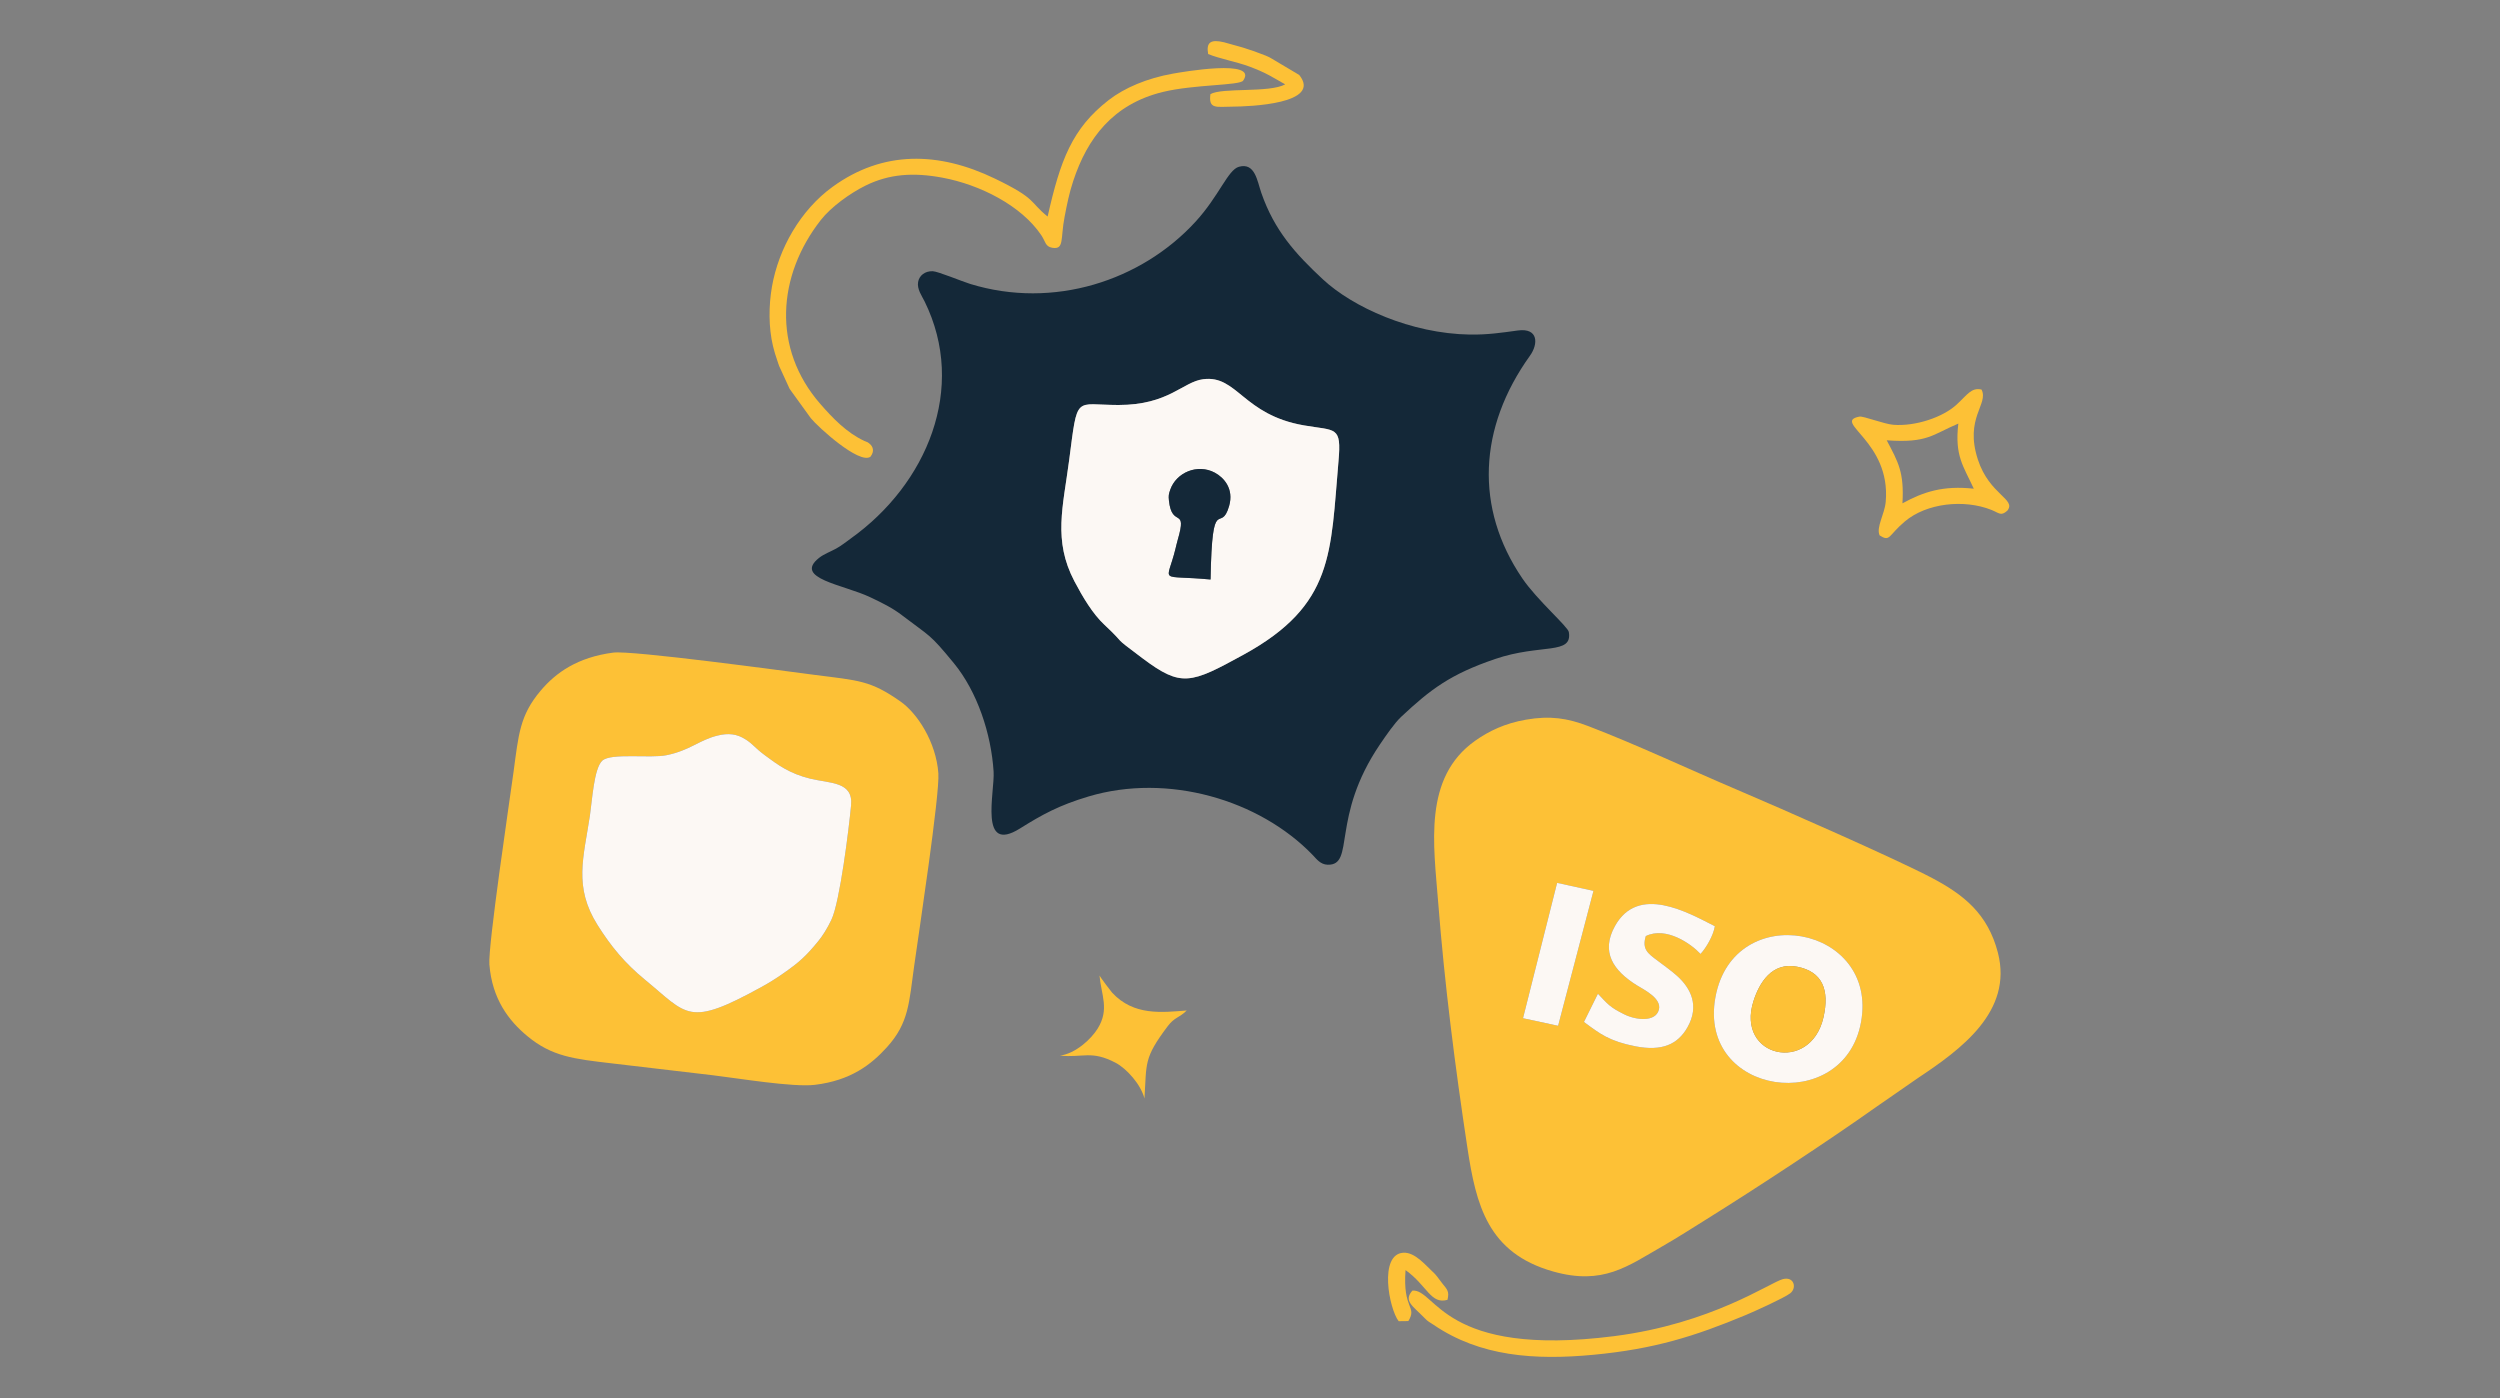
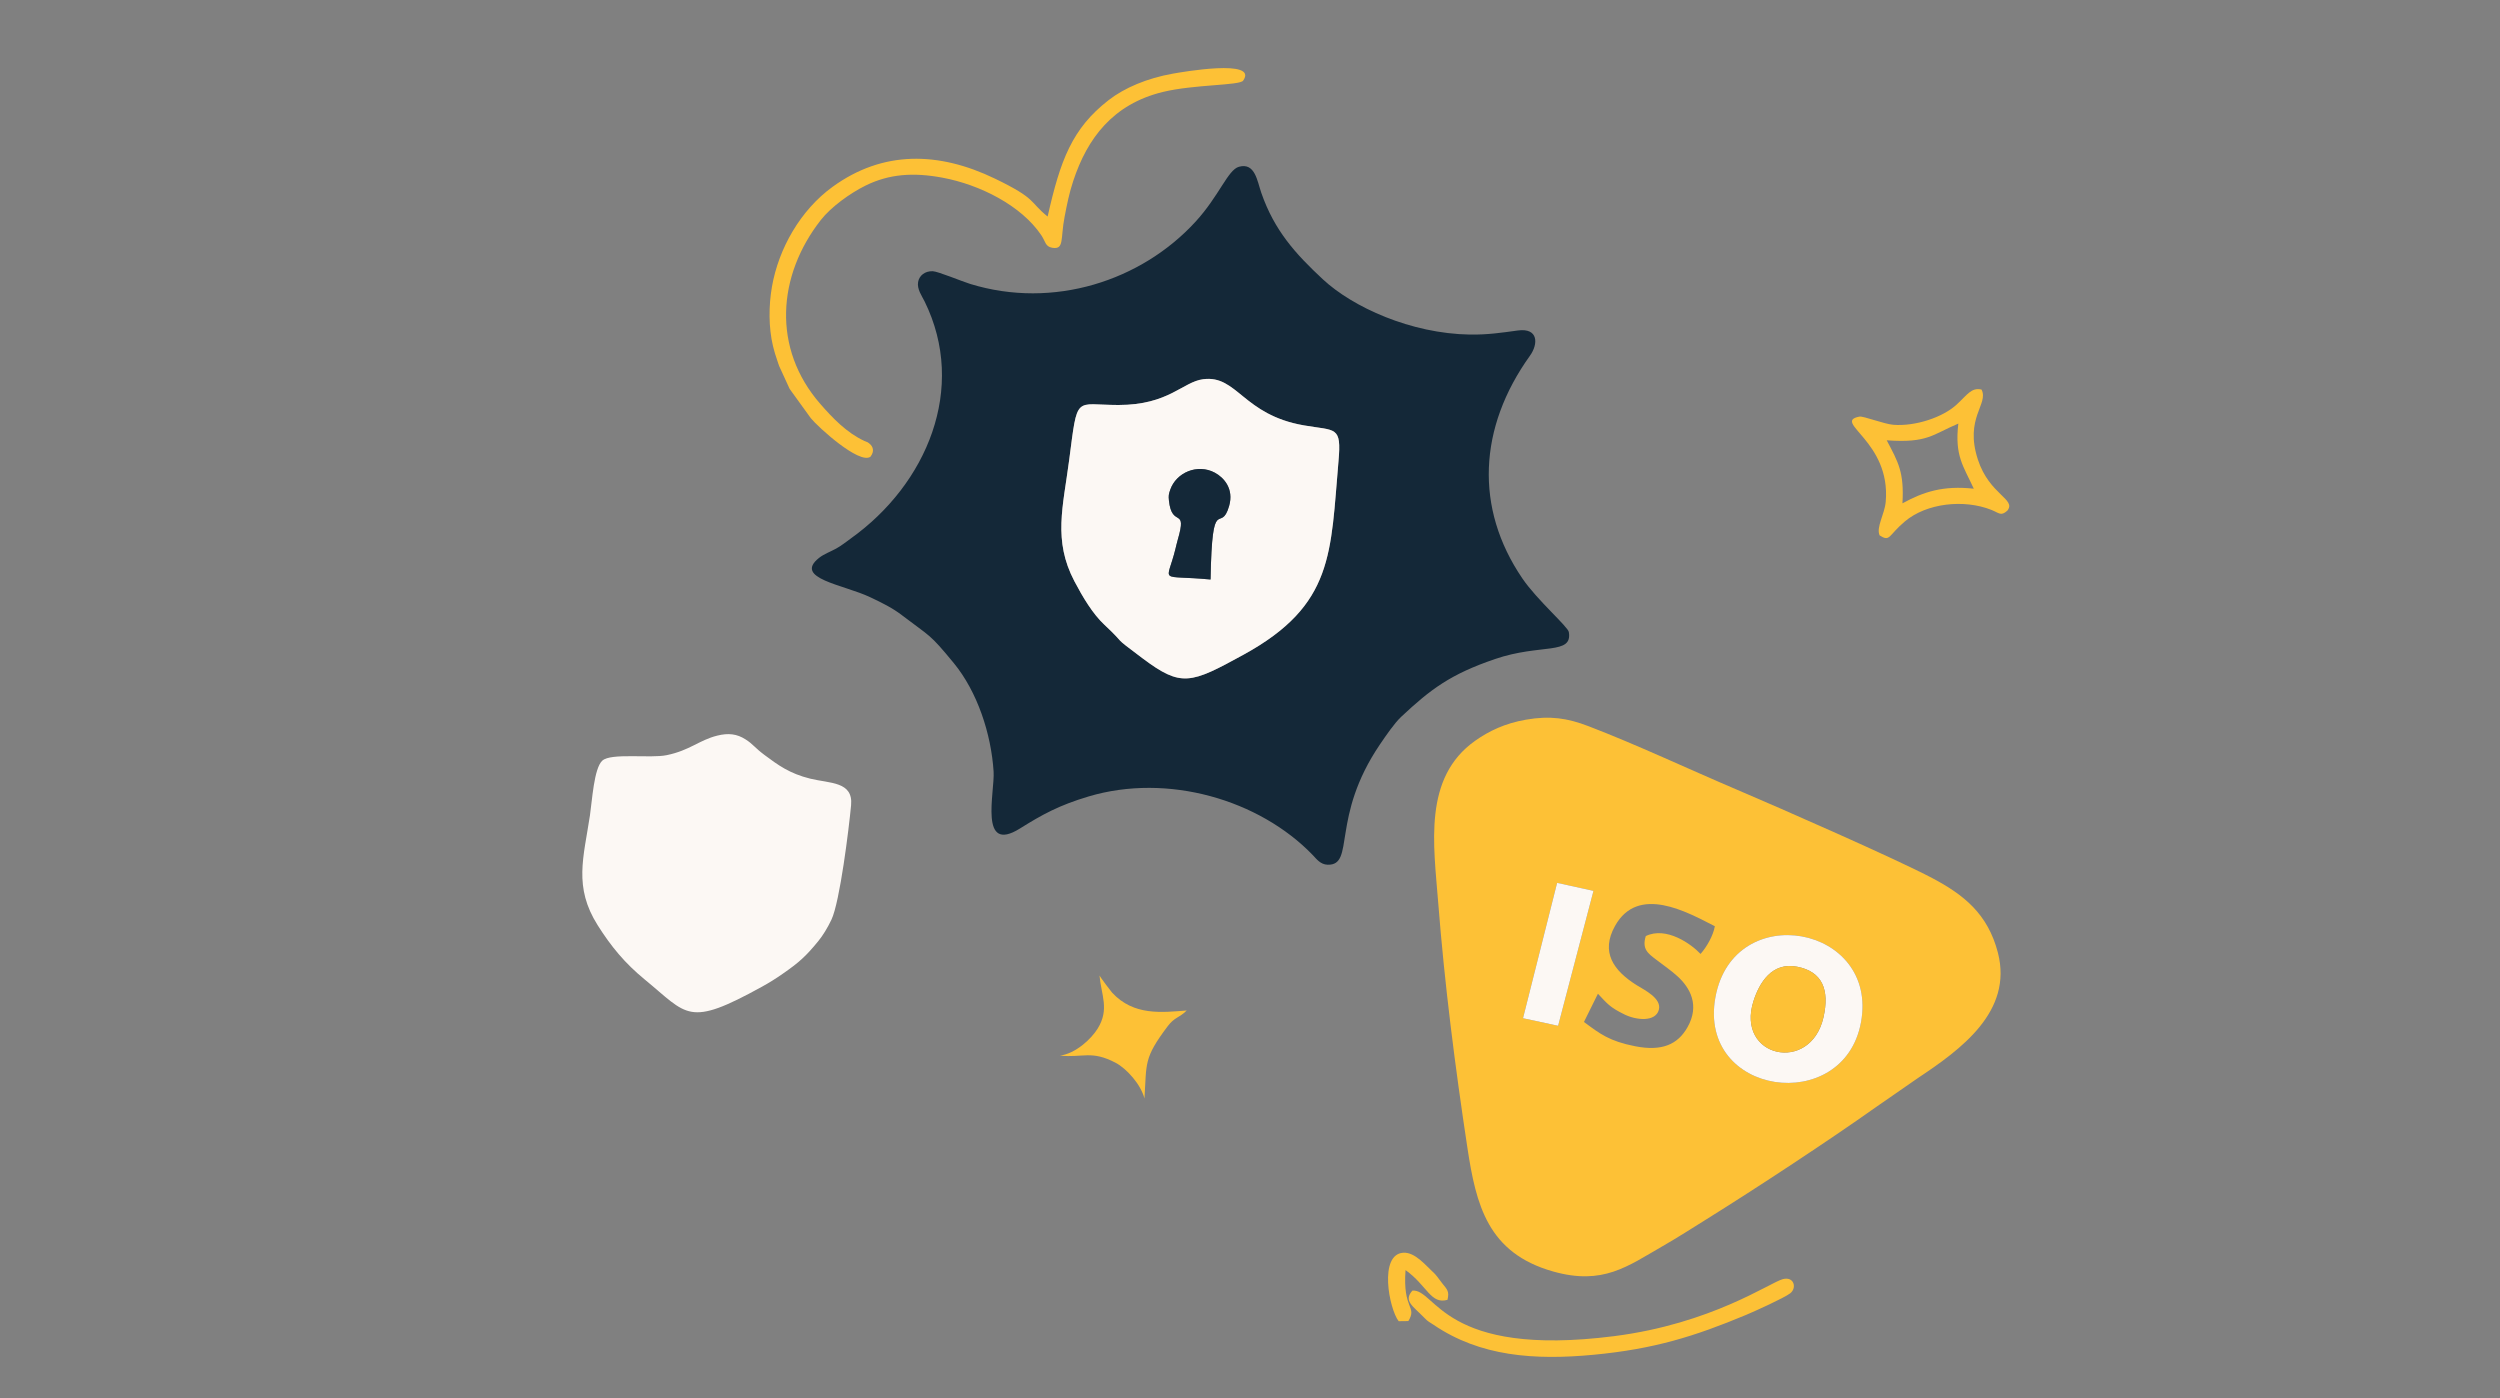
<svg xmlns="http://www.w3.org/2000/svg" width="608" height="340" viewBox="0 0 608 340" fill="none">
  <rect x="0" y="0" width="608" height="340" fill="#808080" stroke="none" />
  <g clip-path="url(#clip0_94_14880)">
    <path fill-rule="evenodd" clip-rule="evenodd" d="M325.524 112.125C323.561 134.491 324.493 147.113 302.453 159.206C289.523 166.302 287.323 167.191 277.862 160.098C269.826 154.076 274.43 157.397 268.563 151.914C265.742 149.275 263.314 145.203 261.293 141.352C256.071 131.402 258.534 123.283 260.01 111.971C262.131 95.721 261.241 98.494 272.006 98.497C284.25 98.5 287.637 92.86 292.627 92.224C300.901 91.162 302.267 100.884 317.122 103.454C324.924 104.806 326.279 103.539 325.524 112.125ZM301.312 40.557C298.604 41.312 296.545 47.595 290.754 53.917C277.565 68.312 256.175 75.275 235.953 69.054C233.98 68.446 228.113 66 226.834 65.958C224.947 65.892 223.54 67.029 223.281 68.596C222.992 70.344 224.195 71.95 224.875 73.332C235.239 94.415 225.42 117.761 206.885 130.981C205.678 131.84 204.681 132.682 203.353 133.414C201.994 134.165 200.352 134.749 199.173 135.693C192.927 140.683 205.115 142.156 211.617 145.235C214.497 146.597 216.966 147.799 219.298 149.579C226.392 155 225.954 153.955 231.945 161.244C237.681 168.216 241.058 178.444 241.644 187.64C241.961 192.656 237.974 207.793 248.049 201.49C253.519 198.071 257.578 195.834 264.783 193.688C283.894 187.999 306.22 194.397 319.309 208.002C320.133 208.857 321.123 210.252 322.875 210.301C329.649 210.487 323.544 198.815 335.602 181.044C337.047 178.914 339.134 175.861 340.775 174.32C347.939 167.602 352.781 163.961 363.601 160.274C374.755 156.469 382.481 159.369 381.539 153.71C381.326 152.417 373.807 145.915 370.251 140.693C358.596 123.59 359.555 103.99 372.082 86.518C374.141 83.651 374.165 79.687 369.123 80.376C365.174 80.918 361.77 81.434 357.448 81.365C343.079 81.137 328.973 74.671 321.74 67.947C315.053 61.732 309.931 56.072 306.741 46.876C305.765 44.074 305.244 39.463 301.312 40.557Z" fill="#142838" />
    <path fill-rule="evenodd" clip-rule="evenodd" d="M452.588 248.65C448.37 271.424 412.783 266.529 417.195 242.504C421.606 218.511 456.958 225.048 452.588 248.65ZM413.566 231.998C411.349 229.601 405.23 225.231 400.26 227.651C399.263 230.825 400.795 231.88 402.888 233.464C404.651 234.8 406.472 236.077 407.92 237.389C411.08 240.253 413.408 244.509 410.397 249.828C408.013 254.041 404.161 255.71 397.746 254.462C391.337 253.215 389.075 251.396 385.219 248.542L388.616 241.677C390.927 244.12 391.479 244.956 395.062 246.71C397.997 248.15 402.623 248.584 403.433 245.586C404.188 242.794 399.857 240.73 398.094 239.63C392.4 236.073 389.223 231.577 392.762 225.205C398.404 215.052 410.404 221.864 417.05 225.261C416.664 227.56 414.987 230.437 413.566 231.998ZM378.928 249.466L370.398 247.631L378.69 214.716L387.53 216.662L378.928 249.466ZM371.137 175.021C365.98 175.916 362.117 177.784 358.758 180.155C346.055 189.136 348.67 205.392 349.766 219.464C351.325 239.378 353.867 259.309 356.868 279.115C358.986 293.086 361.828 304.728 377.697 309.218C389.841 312.654 395.8 307.971 404.378 303.049C407.962 300.992 411.428 298.765 415.025 296.521C427.235 288.906 444.797 277.368 456.293 269.21L466.419 262.192C476.866 255.249 489.586 246.017 485.889 231.691C483.443 222.217 477.532 217.577 469.906 213.543C461.107 208.893 432.777 196.451 422.448 192.062C410.5 186.98 398.077 181.109 386.223 176.573C381.232 174.662 376.993 174.003 371.137 175.021Z" fill="#FDC136" />
-     <path fill-rule="evenodd" clip-rule="evenodd" d="M174.433 178.905C177.134 178.232 179.193 178.47 181.276 179.793C183.218 181.021 183.456 181.775 185.966 183.643C189.202 186.05 192.019 188.13 197.045 189.368C201.832 190.547 207.523 190.034 206.985 195.824C206.467 201.382 204.257 219.396 202.198 223.684C201.221 225.721 200.118 227.524 198.983 228.909C195.989 232.563 194.365 234.042 190.312 236.854C188.667 237.997 187.181 238.938 185.297 239.976C167.211 249.953 167.311 246.831 156.812 238.226C151.966 234.258 148.6 230.159 145.358 225.022C139.453 215.673 141.929 208.599 143.478 198.283C144.009 194.727 144.447 186.866 146.475 184.995C148.583 183.049 158.126 184.486 162.137 183.656C167.776 182.494 170.029 180.002 174.433 178.905ZM149.138 158.716C140.422 159.856 135.197 163.592 131.517 167.935C126.361 174.019 126.123 178.689 124.881 187.817C123.867 195.246 118.659 230.091 119.018 234.558C119.69 242.99 123.764 248.271 128.254 251.987C134.217 256.928 139.484 257.529 148.879 258.62C157.022 259.564 165.262 260.53 173.433 261.51C179.372 262.222 192.899 264.472 198.155 263.835C206.902 262.777 211.844 258.94 215.711 254.672C221.057 248.761 221.071 243.872 222.336 234.846C223.43 227.044 228.586 193.166 228.21 188.052C227.648 180.436 223.099 173.48 219.008 170.61C211.703 165.476 208.944 165.525 198.241 164.147C190.771 163.184 153.704 158.122 149.138 158.716Z" fill="#FDC136" />
    <path fill-rule="evenodd" clip-rule="evenodd" d="M294.407 140.934C281.566 139.729 283.729 142.149 285.854 133.557C285.981 133.048 286.209 132.022 286.436 131.248C288.82 123.029 285.009 128.639 284.281 121.706C284.16 120.553 284.229 120.197 284.595 119.123C286.019 114.959 291.2 112.66 295.476 114.972C297.639 116.145 300.139 118.862 298.918 123.071C296.859 130.187 294.804 119.283 294.407 140.934ZM325.524 112.125C326.279 103.539 324.924 104.806 317.122 103.454C302.267 100.884 300.902 91.162 292.627 92.224C287.637 92.86 284.25 98.5 272.006 98.497C261.241 98.494 262.131 95.721 260.01 111.971C258.534 123.283 256.071 131.402 261.293 141.352C263.314 145.203 265.742 149.275 268.564 151.914C274.43 157.397 269.826 154.075 277.862 160.097C287.323 167.19 289.523 166.302 302.454 159.206C324.493 147.113 323.562 134.491 325.524 112.125Z" fill="#FCF8F4" />
    <path fill-rule="evenodd" clip-rule="evenodd" d="M174.433 178.905C170.029 180.002 167.776 182.494 162.137 183.656C158.126 184.486 148.583 183.049 146.475 184.995C144.447 186.866 144.009 194.727 143.478 198.283C141.93 208.599 139.453 215.673 145.358 225.022C148.6 230.159 151.966 234.258 156.812 238.226C167.311 246.831 167.211 249.953 185.297 239.976C187.181 238.938 188.667 237.997 190.312 236.854C194.365 234.042 195.989 232.563 198.983 228.909C200.118 227.524 201.222 225.721 202.198 223.684C204.257 219.396 206.468 201.382 206.985 195.824C207.523 190.034 201.832 190.547 197.045 189.368C192.02 188.13 189.202 186.05 185.967 183.643C183.456 181.775 183.218 181.021 181.276 179.793C179.193 178.47 177.134 178.232 174.433 178.905Z" fill="#FCF8F4" />
    <path fill-rule="evenodd" clip-rule="evenodd" d="M254.785 52.66C250.228 49.019 252.332 48.441 241.94 43.428C228.258 36.831 214.717 36.557 202.48 45.439C194.637 51.128 189.346 60.501 187.739 69.73C186.942 74.305 186.898 79.582 187.988 84.154L188.35 85.516C188.384 85.637 188.415 85.738 188.45 85.859C188.484 85.98 188.512 86.081 188.55 86.202L189.295 88.465C189.329 88.559 189.367 88.671 189.402 88.762C189.436 88.857 189.474 88.968 189.509 89.059L191.919 94.314C191.961 94.395 192.009 94.506 192.05 94.591L197.183 101.694C198.921 103.853 208.971 112.997 211.686 111.083C212.686 109.796 212.41 108.621 211.365 107.814C210.81 107.38 211.227 107.703 210.475 107.337C210.389 107.295 210.265 107.259 210.178 107.22C205.888 105.221 202.508 101.681 199.507 98.245C187.705 84.729 189.067 66.993 199.611 53.522C202.094 50.344 206.723 47.004 210.472 45.149C216.259 42.285 222.147 41.903 229.148 43.199C238.319 44.897 248.397 49.985 253.257 57.225C254.253 58.708 254.198 59.965 255.888 60.256C258.889 60.775 257.875 58.068 258.899 52.784C259.492 49.701 260.013 47.023 261.013 44.002C264.442 33.621 270.664 25.333 282.784 22.371C290.365 20.519 301.481 20.81 302.329 19.614C306.175 14.206 287.247 17.554 285.198 17.919C278.997 19.027 273.485 21.342 269.601 24.363C260.734 31.26 257.882 38.908 254.785 52.66Z" fill="#FDC136" />
    <path fill-rule="evenodd" clip-rule="evenodd" d="M443.474 247.406C440.335 261.239 422.045 257.183 426.449 243.454C427.864 239.045 430.892 233.918 437.038 235.097C443.263 236.292 444.971 240.796 443.474 247.406ZM452.589 248.65C456.959 225.049 421.607 218.511 417.196 242.504C412.784 266.529 448.371 271.425 452.589 248.65Z" fill="#FCF8F4" />
-     <path fill-rule="evenodd" clip-rule="evenodd" d="M413.568 231.998C414.989 230.437 416.665 227.56 417.051 225.261C410.405 221.864 398.406 215.052 392.763 225.205C389.225 231.577 392.401 236.073 398.095 239.63C399.858 240.73 404.19 242.794 403.434 245.586C402.624 248.584 397.999 248.15 395.064 246.71C391.48 244.956 390.928 244.12 388.617 241.677L385.22 248.542C389.076 251.396 391.339 253.215 397.747 254.462C404.162 255.71 408.015 254.041 410.398 249.828C413.409 244.509 411.081 240.253 407.922 237.389C406.473 236.077 404.652 234.8 402.889 233.464C400.796 231.88 399.265 230.825 400.261 227.651C405.231 225.231 411.35 229.601 413.568 231.998Z" fill="#FCF8F4" />
    <path fill-rule="evenodd" clip-rule="evenodd" d="M458.849 107.082C468.817 107.807 469.948 105.668 476.267 103.02C475.336 110.92 477.536 113.395 480.026 118.852C472.542 118.039 467.793 119.613 462.674 122.411C463.119 114.845 461.653 112.402 458.849 107.082ZM457.128 130.216C459.732 131.856 459.17 130.262 463.261 126.814C468.565 122.34 477.674 121.357 484.338 124.018C486.224 124.776 486.607 125.589 488.176 124.201C490.477 121.393 483.838 120.387 481.023 111.778C477.698 101.596 483.738 98.278 481.903 94.735C479.426 94.203 478.554 95.91 475.812 98.428C472.463 101.508 465.81 103.722 460.474 103.311C458.204 103.137 453.152 101.132 452.21 101.318C445.436 102.638 459.926 107.265 458.605 122.056C458.336 125.076 456.225 128.241 457.128 130.216Z" fill="#FDC136" />
    <path fill-rule="evenodd" clip-rule="evenodd" d="M343.5 313.875C341.241 316.396 343.611 317.611 346.432 320.521C347.411 321.53 347.491 321.402 348.636 322.183C359.959 329.906 373.21 330.843 387.606 329.475C402.237 328.087 412.074 325.034 424.659 319.779C426.701 318.924 433.899 315.671 435.379 314.531C437.044 313.251 436.341 310.355 433.575 311.089C430.453 311.919 416.271 321.928 392.528 324.955C350.923 330.256 349.202 313.385 343.5 313.875Z" fill="#FDC136" />
    <path fill-rule="evenodd" clip-rule="evenodd" d="M443.473 247.405C444.969 240.795 443.262 236.292 437.037 235.097C430.891 233.918 427.862 239.045 426.448 243.454C422.044 257.183 440.334 261.239 443.473 247.405Z" fill="#FDC136" />
    <path fill-rule="evenodd" clip-rule="evenodd" d="M387.531 216.662L378.691 214.716L370.399 247.631L378.929 249.466L387.531 216.662Z" fill="#FCF8F4" />
    <path fill-rule="evenodd" clip-rule="evenodd" d="M294.407 140.934C294.804 119.283 296.859 130.187 298.918 123.071C300.139 118.862 297.639 116.145 295.476 114.972C291.199 112.66 286.019 114.959 284.595 119.123C284.229 120.197 284.16 120.553 284.281 121.706C285.008 128.639 288.82 123.029 286.436 131.248C286.209 132.022 285.981 133.048 285.853 133.557C283.729 142.149 281.566 139.729 294.407 140.934Z" fill="#142838" />
    <path fill-rule="evenodd" clip-rule="evenodd" d="M257.778 256.725C263.452 257.284 265.425 255.377 271.316 258.466C273.944 259.844 277.469 263.724 278.334 267.159C278.886 258.515 278.09 257.414 283.967 249.596C285.67 247.33 286.729 247.611 288.619 245.749C282.615 246.213 275.72 247.101 270.46 241.406C270.133 241.05 267.605 237.686 267.401 237.255C267.825 242.027 269.867 245.436 266.96 250.142C265.38 252.699 261.6 256.222 257.778 256.725Z" fill="#FDC136" />
-     <path fill-rule="evenodd" clip-rule="evenodd" d="M293.818 13.139C296.491 14.252 300.809 15.046 303.841 16.182C308.08 17.769 309.48 18.782 312.56 20.526C308.6 22.638 297.284 21.234 294.377 22.89C293.866 26.642 295.846 25.953 299.616 25.937C303.937 25.917 321.61 25.254 315.967 18.23L309.045 14.115C307.959 13.566 309.752 14.399 308.148 13.671C308.055 13.628 307.942 13.576 307.845 13.537L306.631 13.076C306.507 13.031 306.148 12.9 306.02 12.851C304.844 12.41 306.579 13.047 305.086 12.495L302.478 11.63C302.364 11.597 302.251 11.561 302.14 11.525L297.677 10.281C294.528 9.533 293.294 10.209 293.818 13.139Z" fill="#FDC136" />
    <path fill-rule="evenodd" clip-rule="evenodd" d="M340.151 321.314L342.514 321.285C344.731 317.588 341.1 318.617 341.827 308.885C347.125 312.686 347.946 317.288 352.026 316.119C352.53 314.065 351.936 313.585 350.84 312.216C349.715 310.809 349.439 310.178 348.322 309.186C346.818 307.85 344.148 304.483 341.286 304.663C335.281 305.038 337.82 318.3 340.151 321.314Z" fill="#FDC136" />
  </g>
  <defs>
    <clipPath id="clip0_94_14880">
      <rect width="608" height="340" fill="white" />
    </clipPath>
  </defs>
</svg>